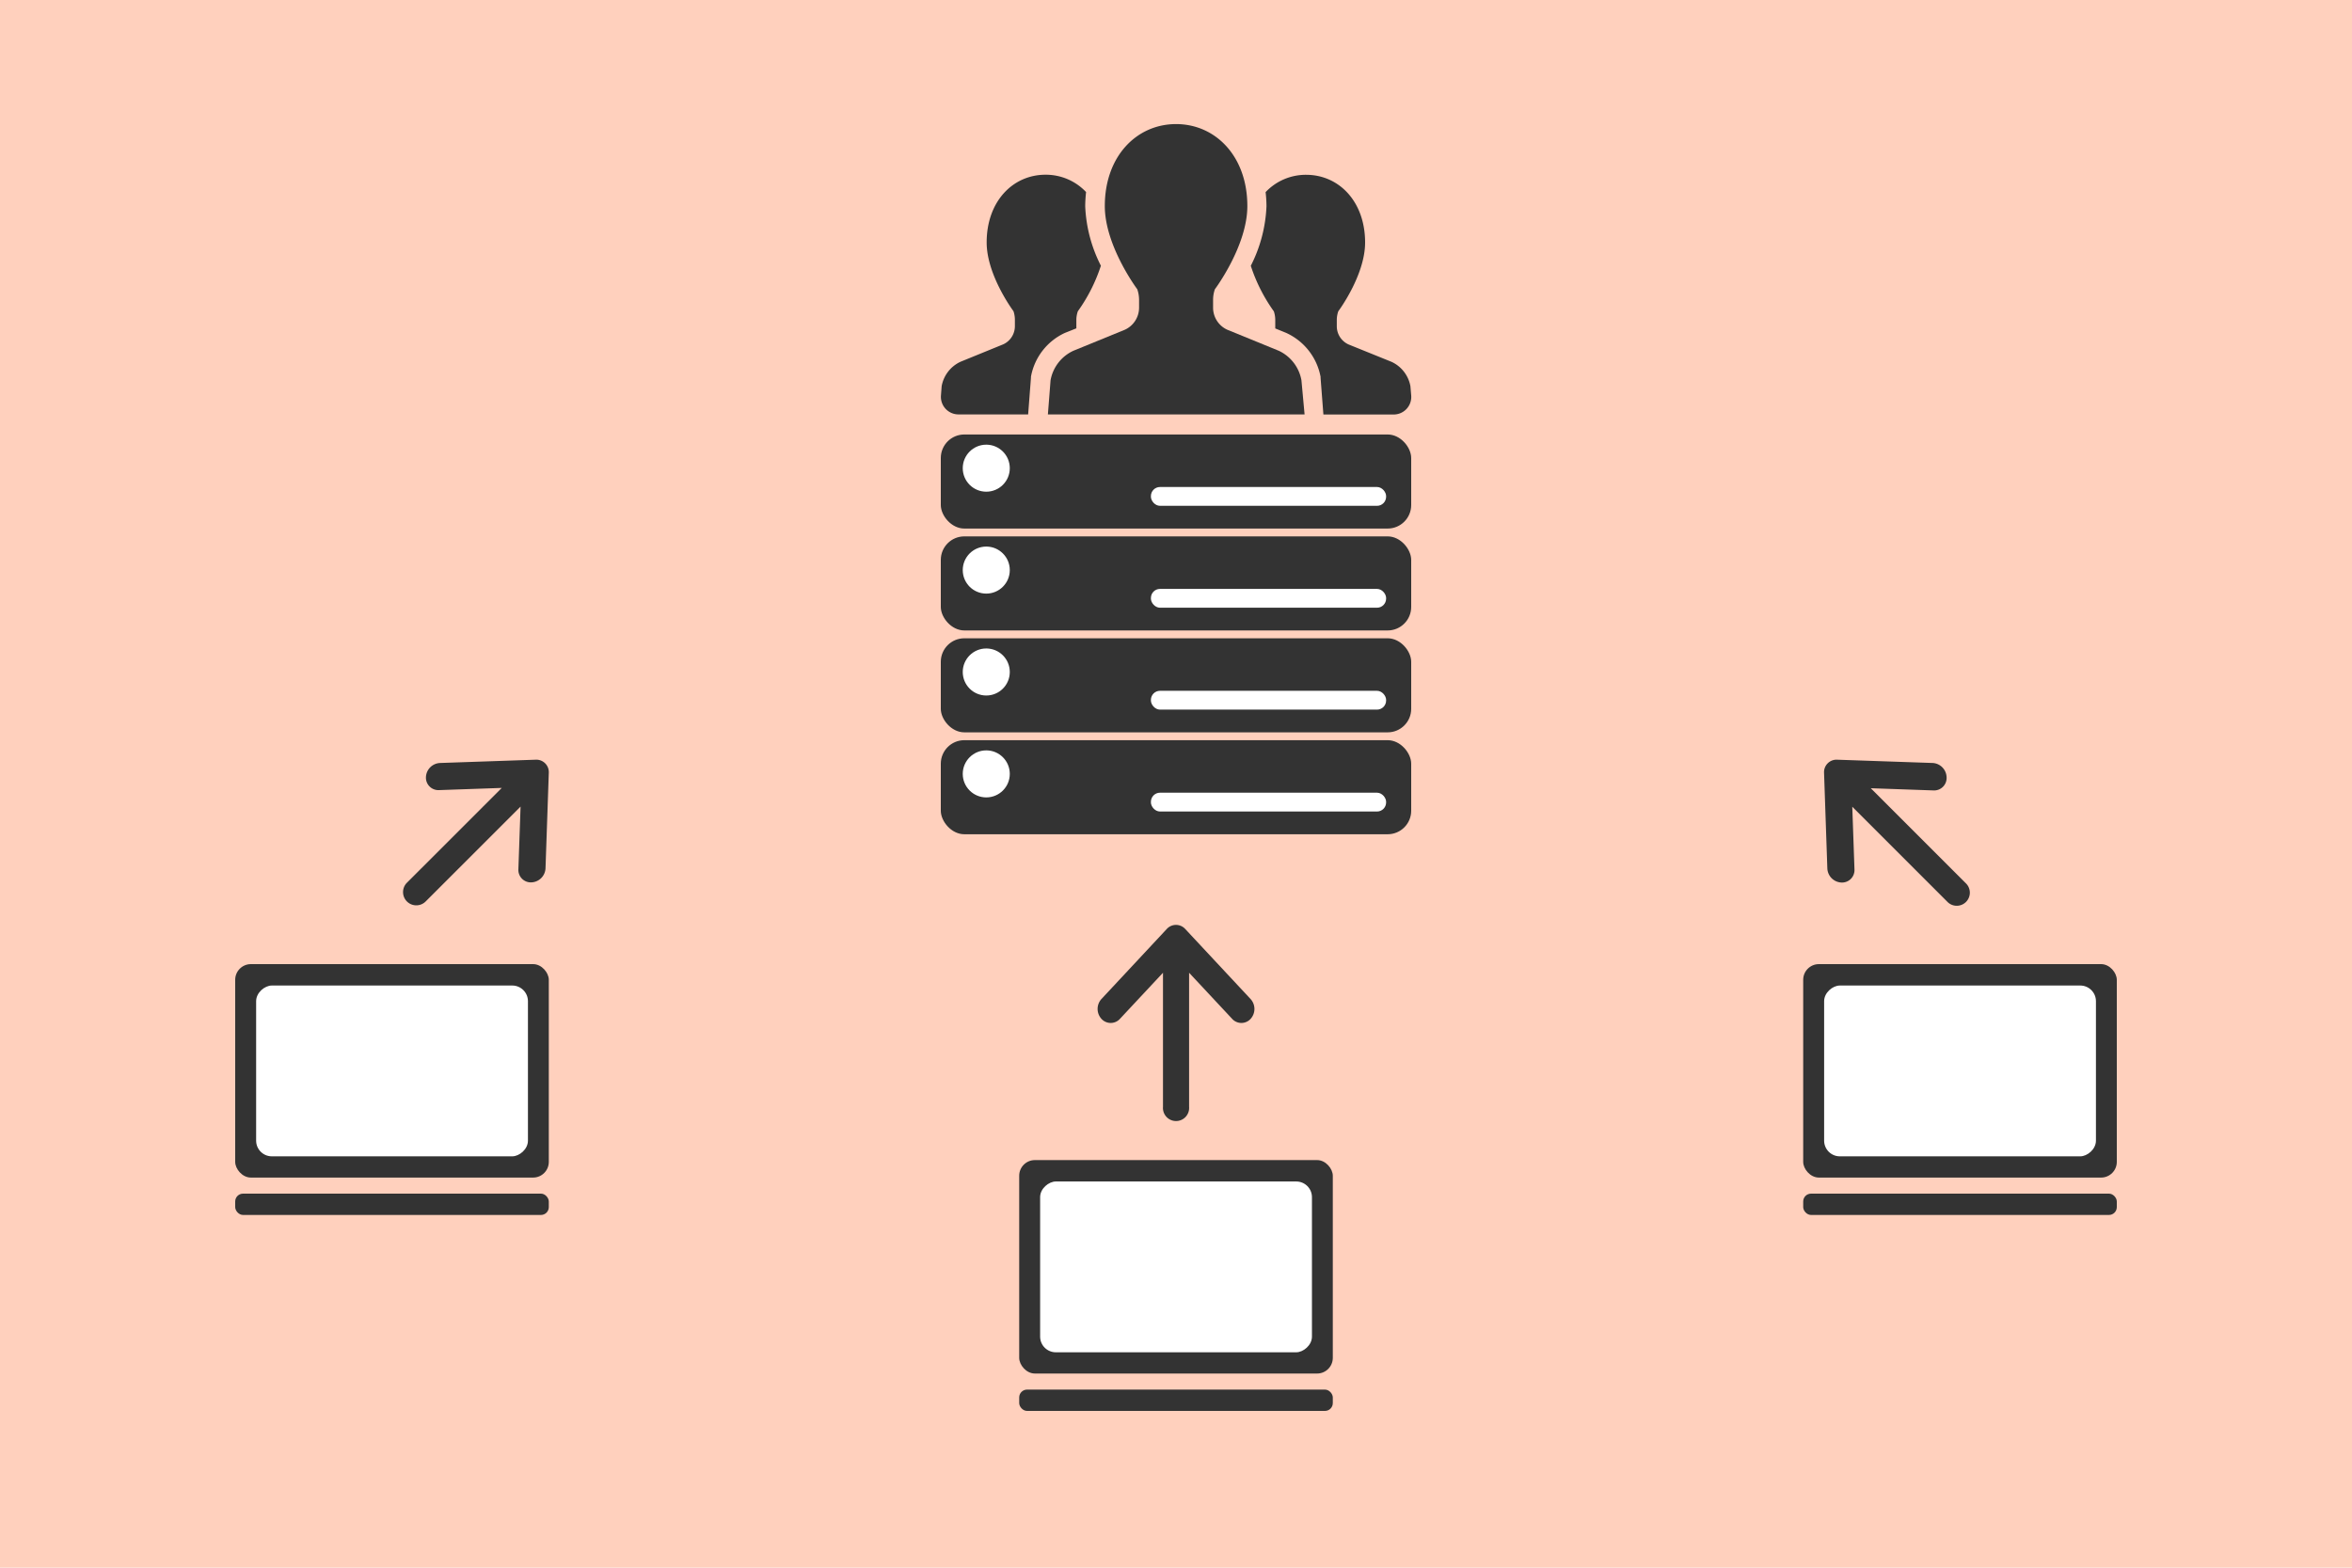
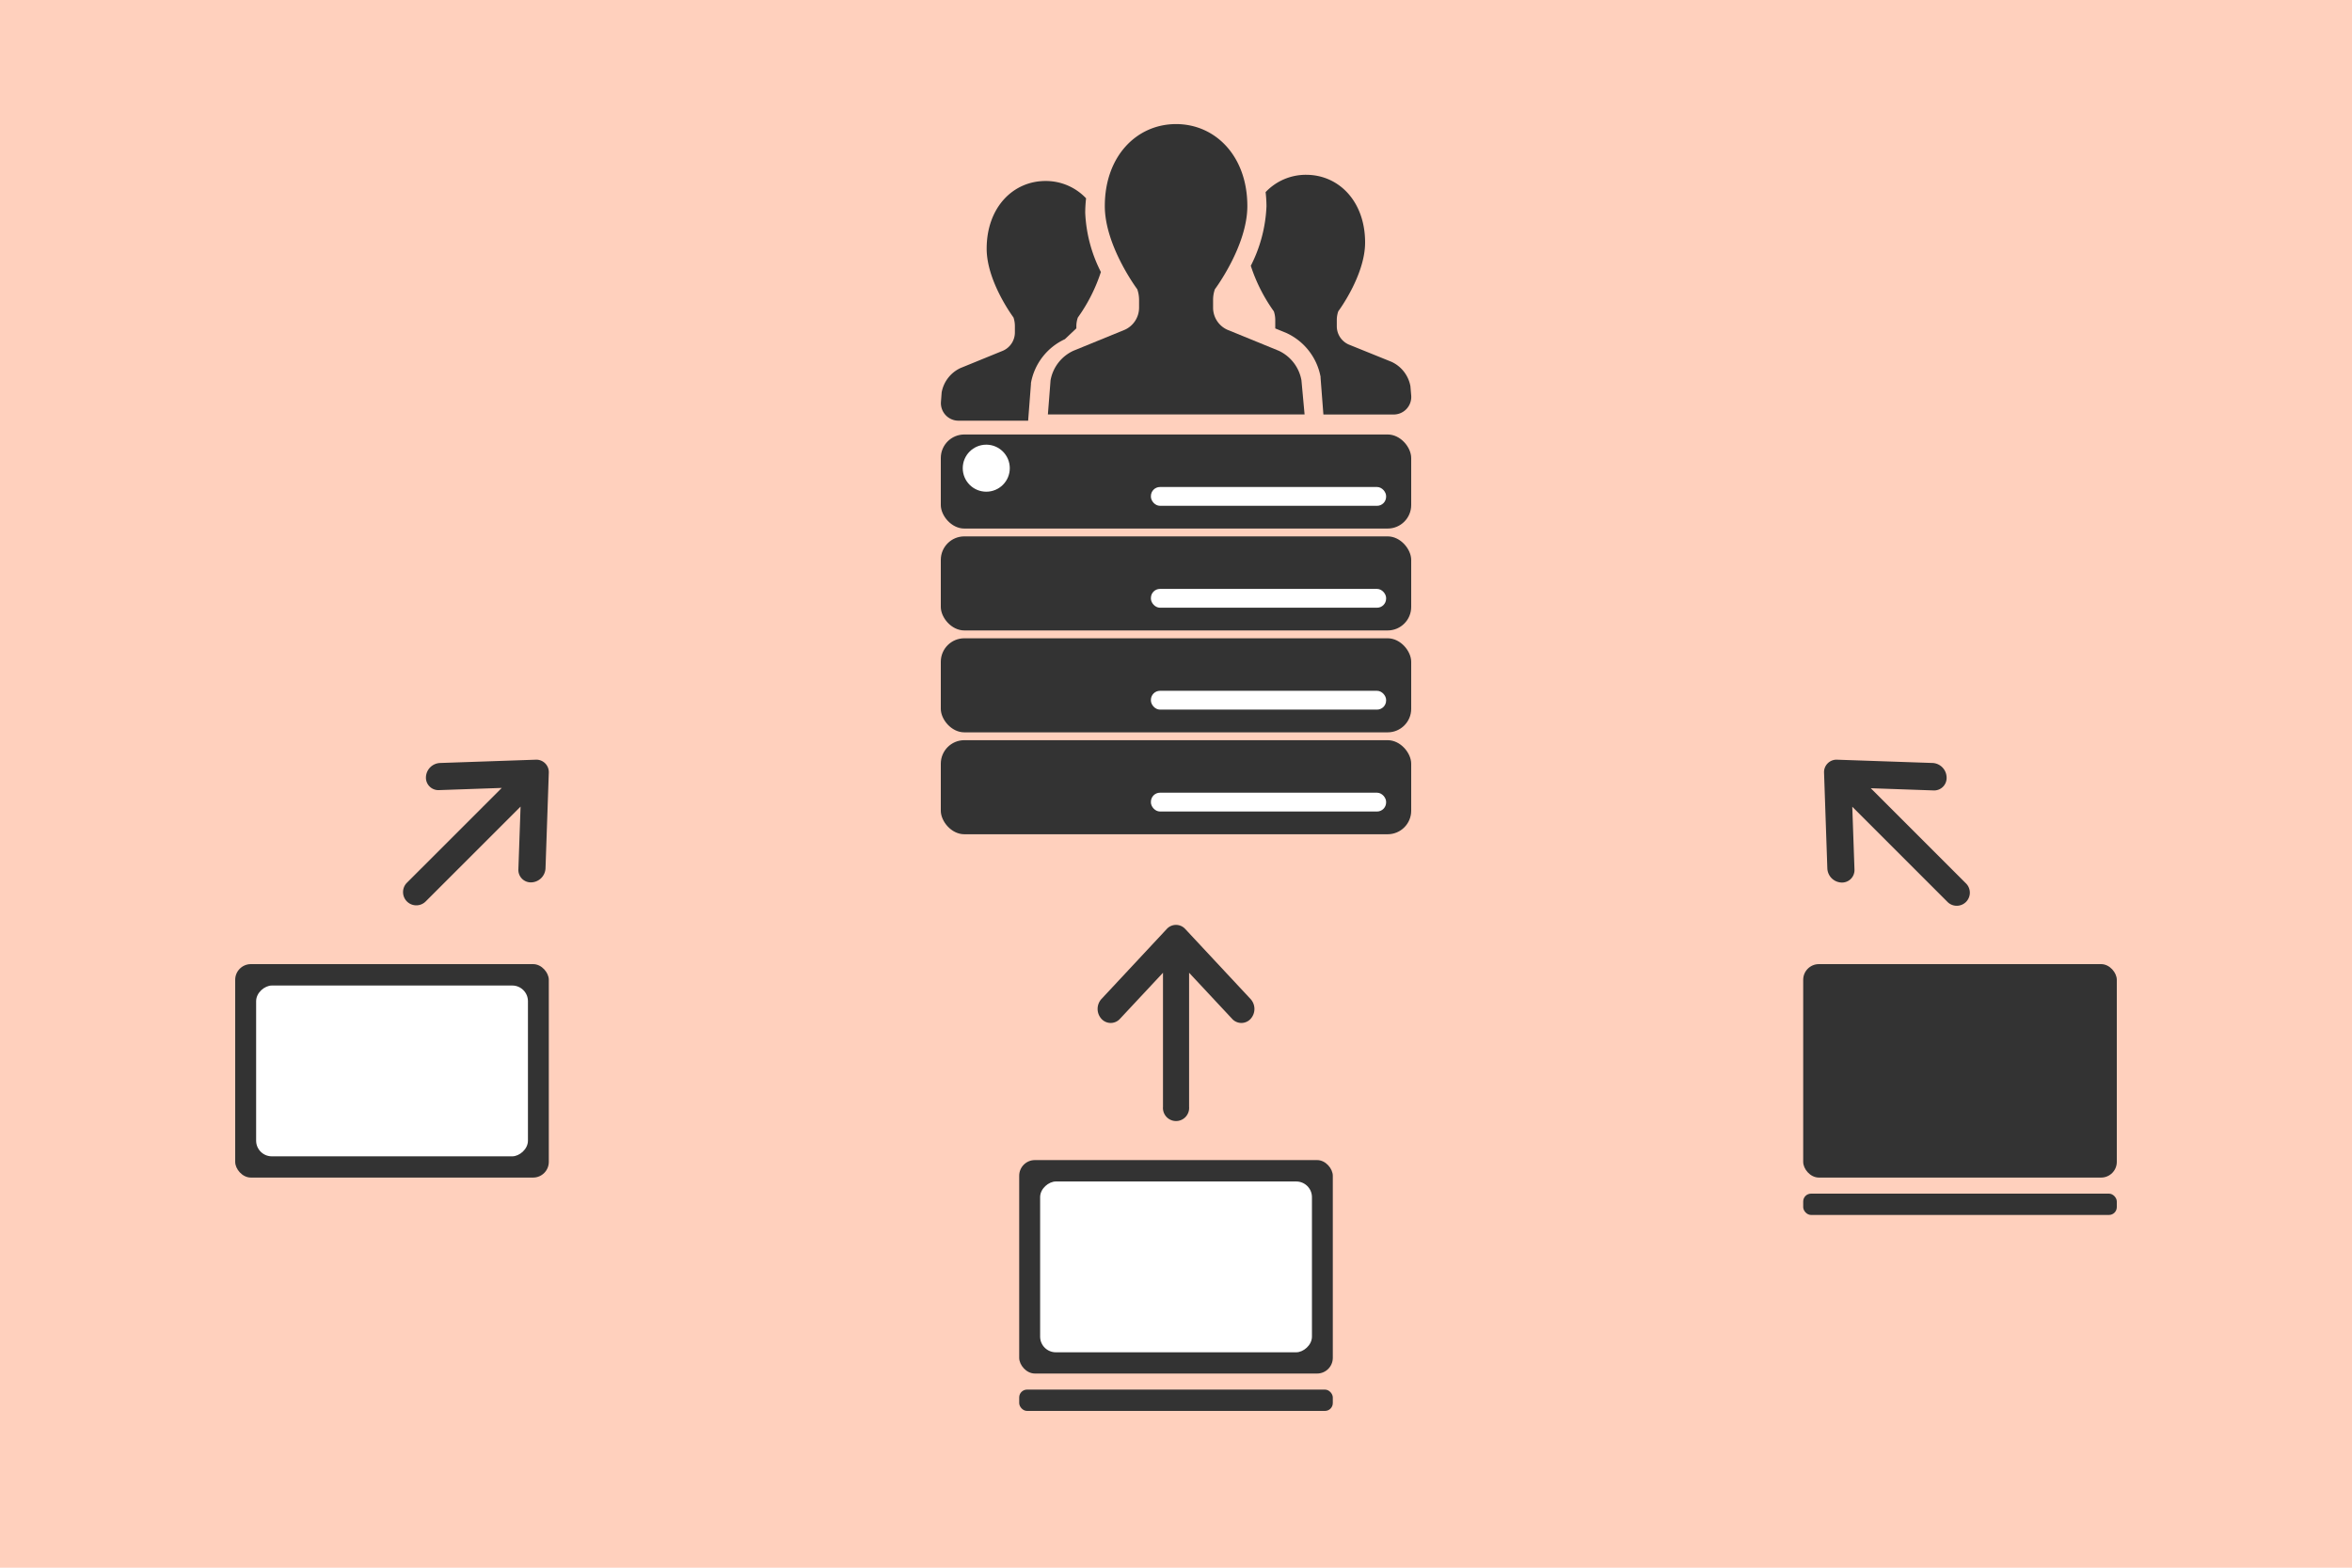
<svg xmlns="http://www.w3.org/2000/svg" viewBox="0 0 300 200">
  <defs>
    <style>.cls-1{fill:#ffd0bd;}.cls-2{fill:#333;}.cls-3{fill:#fff;}</style>
  </defs>
  <title>アートボード 1</title>
  <g id="レイヤー_2" data-name="レイヤー 2">
    <rect class="cls-1" width="300" height="200" />
  </g>
  <g id="レイヤー_1" data-name="レイヤー 1">
    <rect class="cls-2" x="120" y="55.43" width="60" height="12" rx="3" ry="3" />
    <circle class="cls-3" cx="125.8" cy="59.73" r="3" />
    <rect class="cls-3" x="146.8" y="62.13" width="30" height="2.4" rx="1.16" ry="1.16" />
    <rect class="cls-2" x="120" y="68.43" width="60" height="12" rx="3" ry="3" />
-     <circle class="cls-3" cx="125.8" cy="72.73" r="3" />
    <rect class="cls-3" x="146.8" y="75.13" width="30" height="2.4" rx="1.16" ry="1.16" />
    <rect class="cls-2" x="120" y="81.43" width="60" height="12" rx="3" ry="3" />
-     <circle class="cls-3" cx="125.8" cy="85.73" r="3" />
    <rect class="cls-3" x="146.8" y="88.13" width="30" height="2.4" rx="1.16" ry="1.16" />
    <rect class="cls-2" x="120" y="94.43" width="60" height="12" rx="3" ry="3" />
-     <circle class="cls-3" cx="125.8" cy="98.73" r="3" />
    <rect class="cls-3" x="146.8" y="101.13" width="30" height="2.4" rx="1.16" ry="1.16" />
-     <path class="cls-2" d="M137.29,41.89c0-.09,0-.18,0-.27v-.8a3.36,3.36,0,0,1,.19-1.11,21.29,21.29,0,0,0,2.94-5.81,18.33,18.33,0,0,1-2-7.58,16.93,16.93,0,0,1,.11-1.82,7.06,7.06,0,0,0-5.17-2.21c-4.15,0-7.51,3.38-7.51,8.64,0,4.21,3.42,8.77,3.42,8.77a3.45,3.45,0,0,1,.18,1.11v.8a2.55,2.55,0,0,1-1.49,2.32l-5.44,2.22a4.27,4.27,0,0,0-2.41,3.11l-.09,1.2a2.24,2.24,0,0,0,2.23,2.41h8.89l.36-4.68,0-.13a7.66,7.66,0,0,1,4.33-5.59Z" />
+     <path class="cls-2" d="M137.29,41.89c0-.09,0-.18,0-.27a3.36,3.36,0,0,1,.19-1.11,21.29,21.29,0,0,0,2.94-5.81,18.33,18.33,0,0,1-2-7.58,16.93,16.93,0,0,1,.11-1.82,7.06,7.06,0,0,0-5.17-2.21c-4.15,0-7.51,3.38-7.51,8.64,0,4.21,3.42,8.77,3.42,8.77a3.45,3.45,0,0,1,.18,1.11v.8a2.55,2.55,0,0,1-1.49,2.32l-5.44,2.22a4.27,4.27,0,0,0-2.41,3.11l-.09,1.2a2.24,2.24,0,0,0,2.23,2.41h8.89l.36-4.68,0-.13a7.66,7.66,0,0,1,4.33-5.59Z" />
    <path class="cls-2" d="M179.9,49.27a4.27,4.27,0,0,0-2.41-3.11L172,43.94a2.55,2.55,0,0,1-1.49-2.32v-.8a3.38,3.38,0,0,1,.19-1.11s3.42-4.57,3.42-8.77c0-5.26-3.36-8.64-7.52-8.64a7.06,7.06,0,0,0-5.17,2.21,16.39,16.39,0,0,1,.11,1.82,18.35,18.35,0,0,1-2,7.58,21.3,21.3,0,0,0,2.94,5.81,3.45,3.45,0,0,1,.18,1.11v.8c0,.09,0,.18,0,.27l1.35.55a7.71,7.71,0,0,1,4.43,5.62l0,.13.36,4.68h8.89A2.24,2.24,0,0,0,180,50.46Z" />
    <path class="cls-2" d="M163.11,44.75l-6.58-2.69a3.09,3.09,0,0,1-1.8-2.81v-1a4.08,4.08,0,0,1,.23-1.35s4.14-5.52,4.14-10.61c0-6.37-4.07-10.46-9.09-10.46s-9.09,4.09-9.09,10.46c0,5.09,4.14,10.61,4.14,10.61a4.18,4.18,0,0,1,.23,1.35v1a3.1,3.1,0,0,1-1.8,2.81l-6.58,2.69A5.15,5.15,0,0,0,134,48.51l-.34,4.36h32.74L166,48.51A5.16,5.16,0,0,0,163.11,44.75Z" />
    <path class="cls-2" d="M159.51,127.45l-8.33-8.93a1.59,1.59,0,0,0-2.36,0l-8.33,8.93a1.88,1.88,0,0,0,0,2.53,1.59,1.59,0,0,0,2.36,0l5.49-5.88v17.12a1.67,1.67,0,1,0,3.33,0V124.1l5.49,5.88a1.59,1.59,0,0,0,2.36,0A1.88,1.88,0,0,0,159.51,127.45Z" />
    <path class="cls-2" d="M246.54,97.34l-12.21-.42a1.59,1.59,0,0,0-1.67,1.67l.42,12.21a1.88,1.88,0,0,0,1.79,1.79,1.59,1.59,0,0,0,1.67-1.67l-.28-8,12.1,12.1a1.67,1.67,0,1,0,2.36-2.36l-12.1-12.1,8,.28a1.59,1.59,0,0,0,1.67-1.67A1.88,1.88,0,0,0,246.54,97.34Z" />
    <path class="cls-2" d="M69.58,110.8,70,98.59a1.59,1.59,0,0,0-1.67-1.67l-12.21.42a1.88,1.88,0,0,0-1.79,1.79A1.59,1.59,0,0,0,56,100.8l8-.28-12.1,12.1A1.67,1.67,0,1,0,54.3,115l12.1-12.1-.28,8a1.59,1.59,0,0,0,1.67,1.67A1.88,1.88,0,0,0,69.58,110.8Z" />
    <rect class="cls-2" x="130" y="148" width="40" height="27.23" rx="2" ry="2" />
    <rect class="cls-3" x="139.11" y="144.28" width="21.79" height="34.67" rx="2" ry="2" transform="translate(311.62 11.62) rotate(90)" />
    <rect class="cls-2" x="130" y="177.28" width="40" height="2.72" rx="1" ry="1" />
    <rect class="cls-2" x="30" y="123" width="40" height="27.23" rx="2" ry="2" />
    <rect class="cls-3" x="39.11" y="119.28" width="21.79" height="34.67" rx="2" ry="2" transform="translate(186.62 86.62) rotate(90)" />
-     <rect class="cls-2" x="30" y="152.28" width="40" height="2.72" rx="1" ry="1" />
    <rect class="cls-2" x="230" y="123" width="40" height="27.23" rx="2" ry="2" />
-     <rect class="cls-3" x="239.11" y="119.28" width="21.79" height="34.67" rx="2" ry="2" transform="translate(386.62 -113.38) rotate(90)" />
    <rect class="cls-2" x="230" y="152.28" width="40" height="2.72" rx="1" ry="1" />
  </g>
</svg>